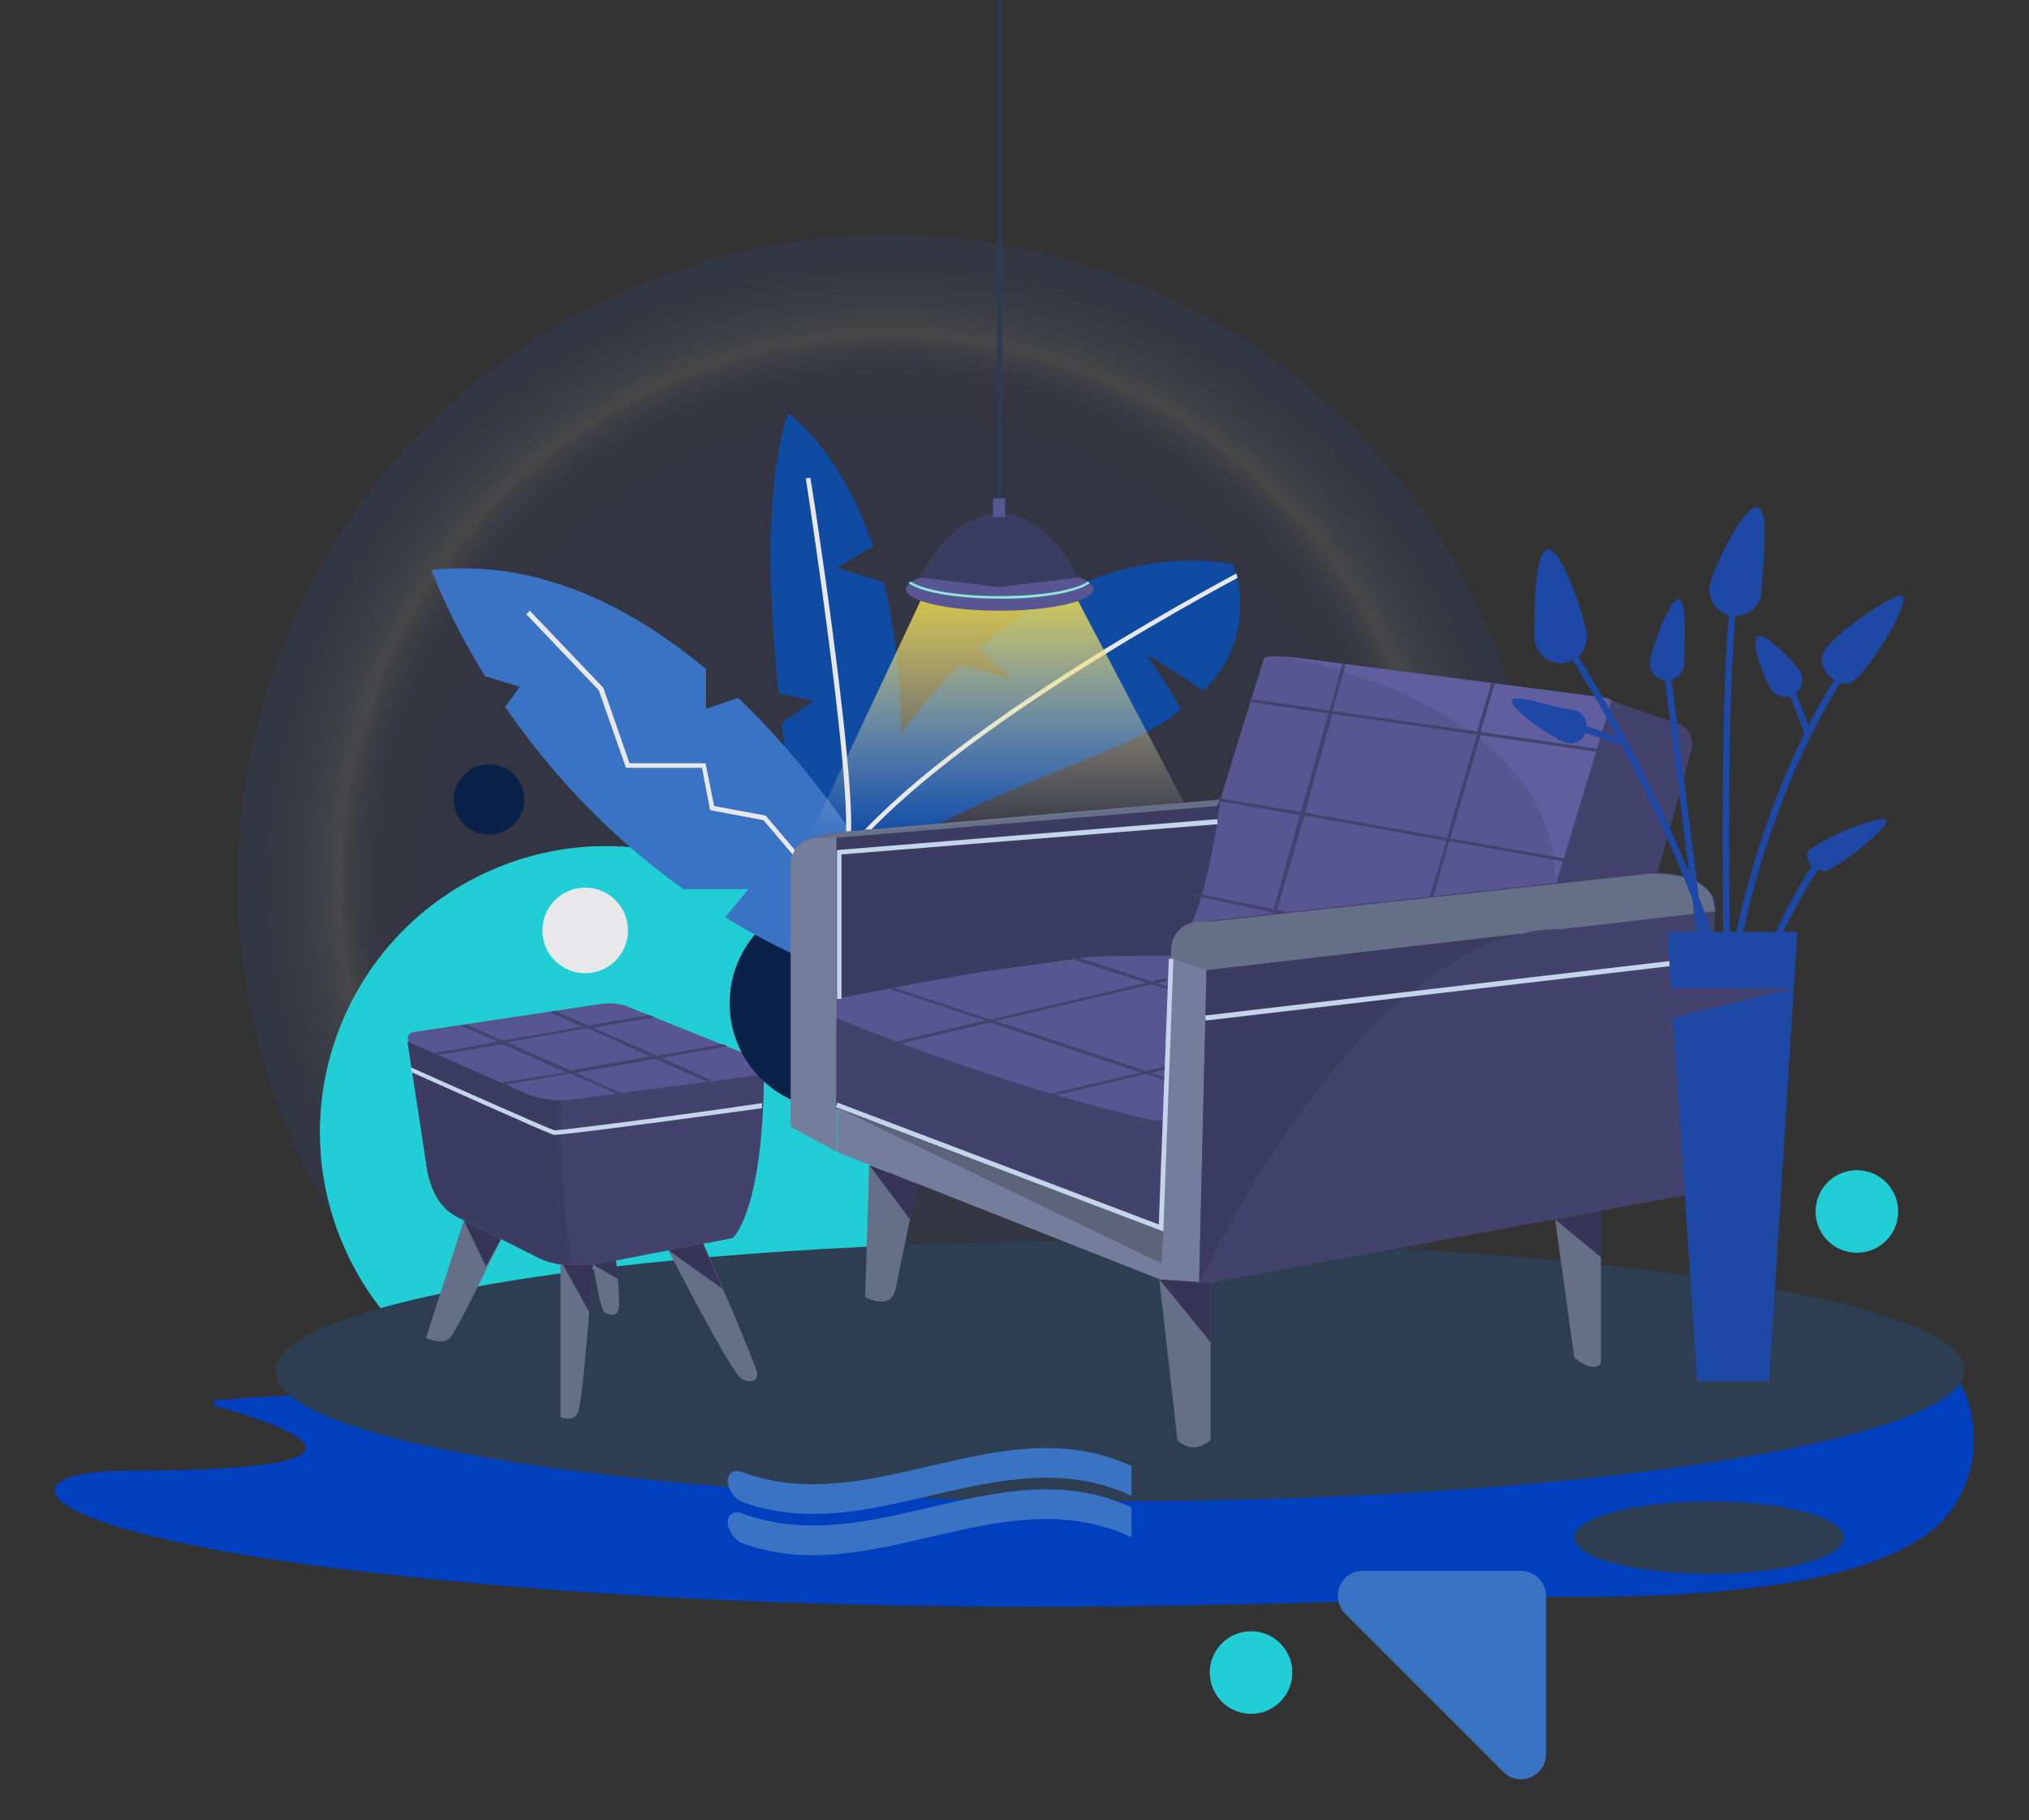
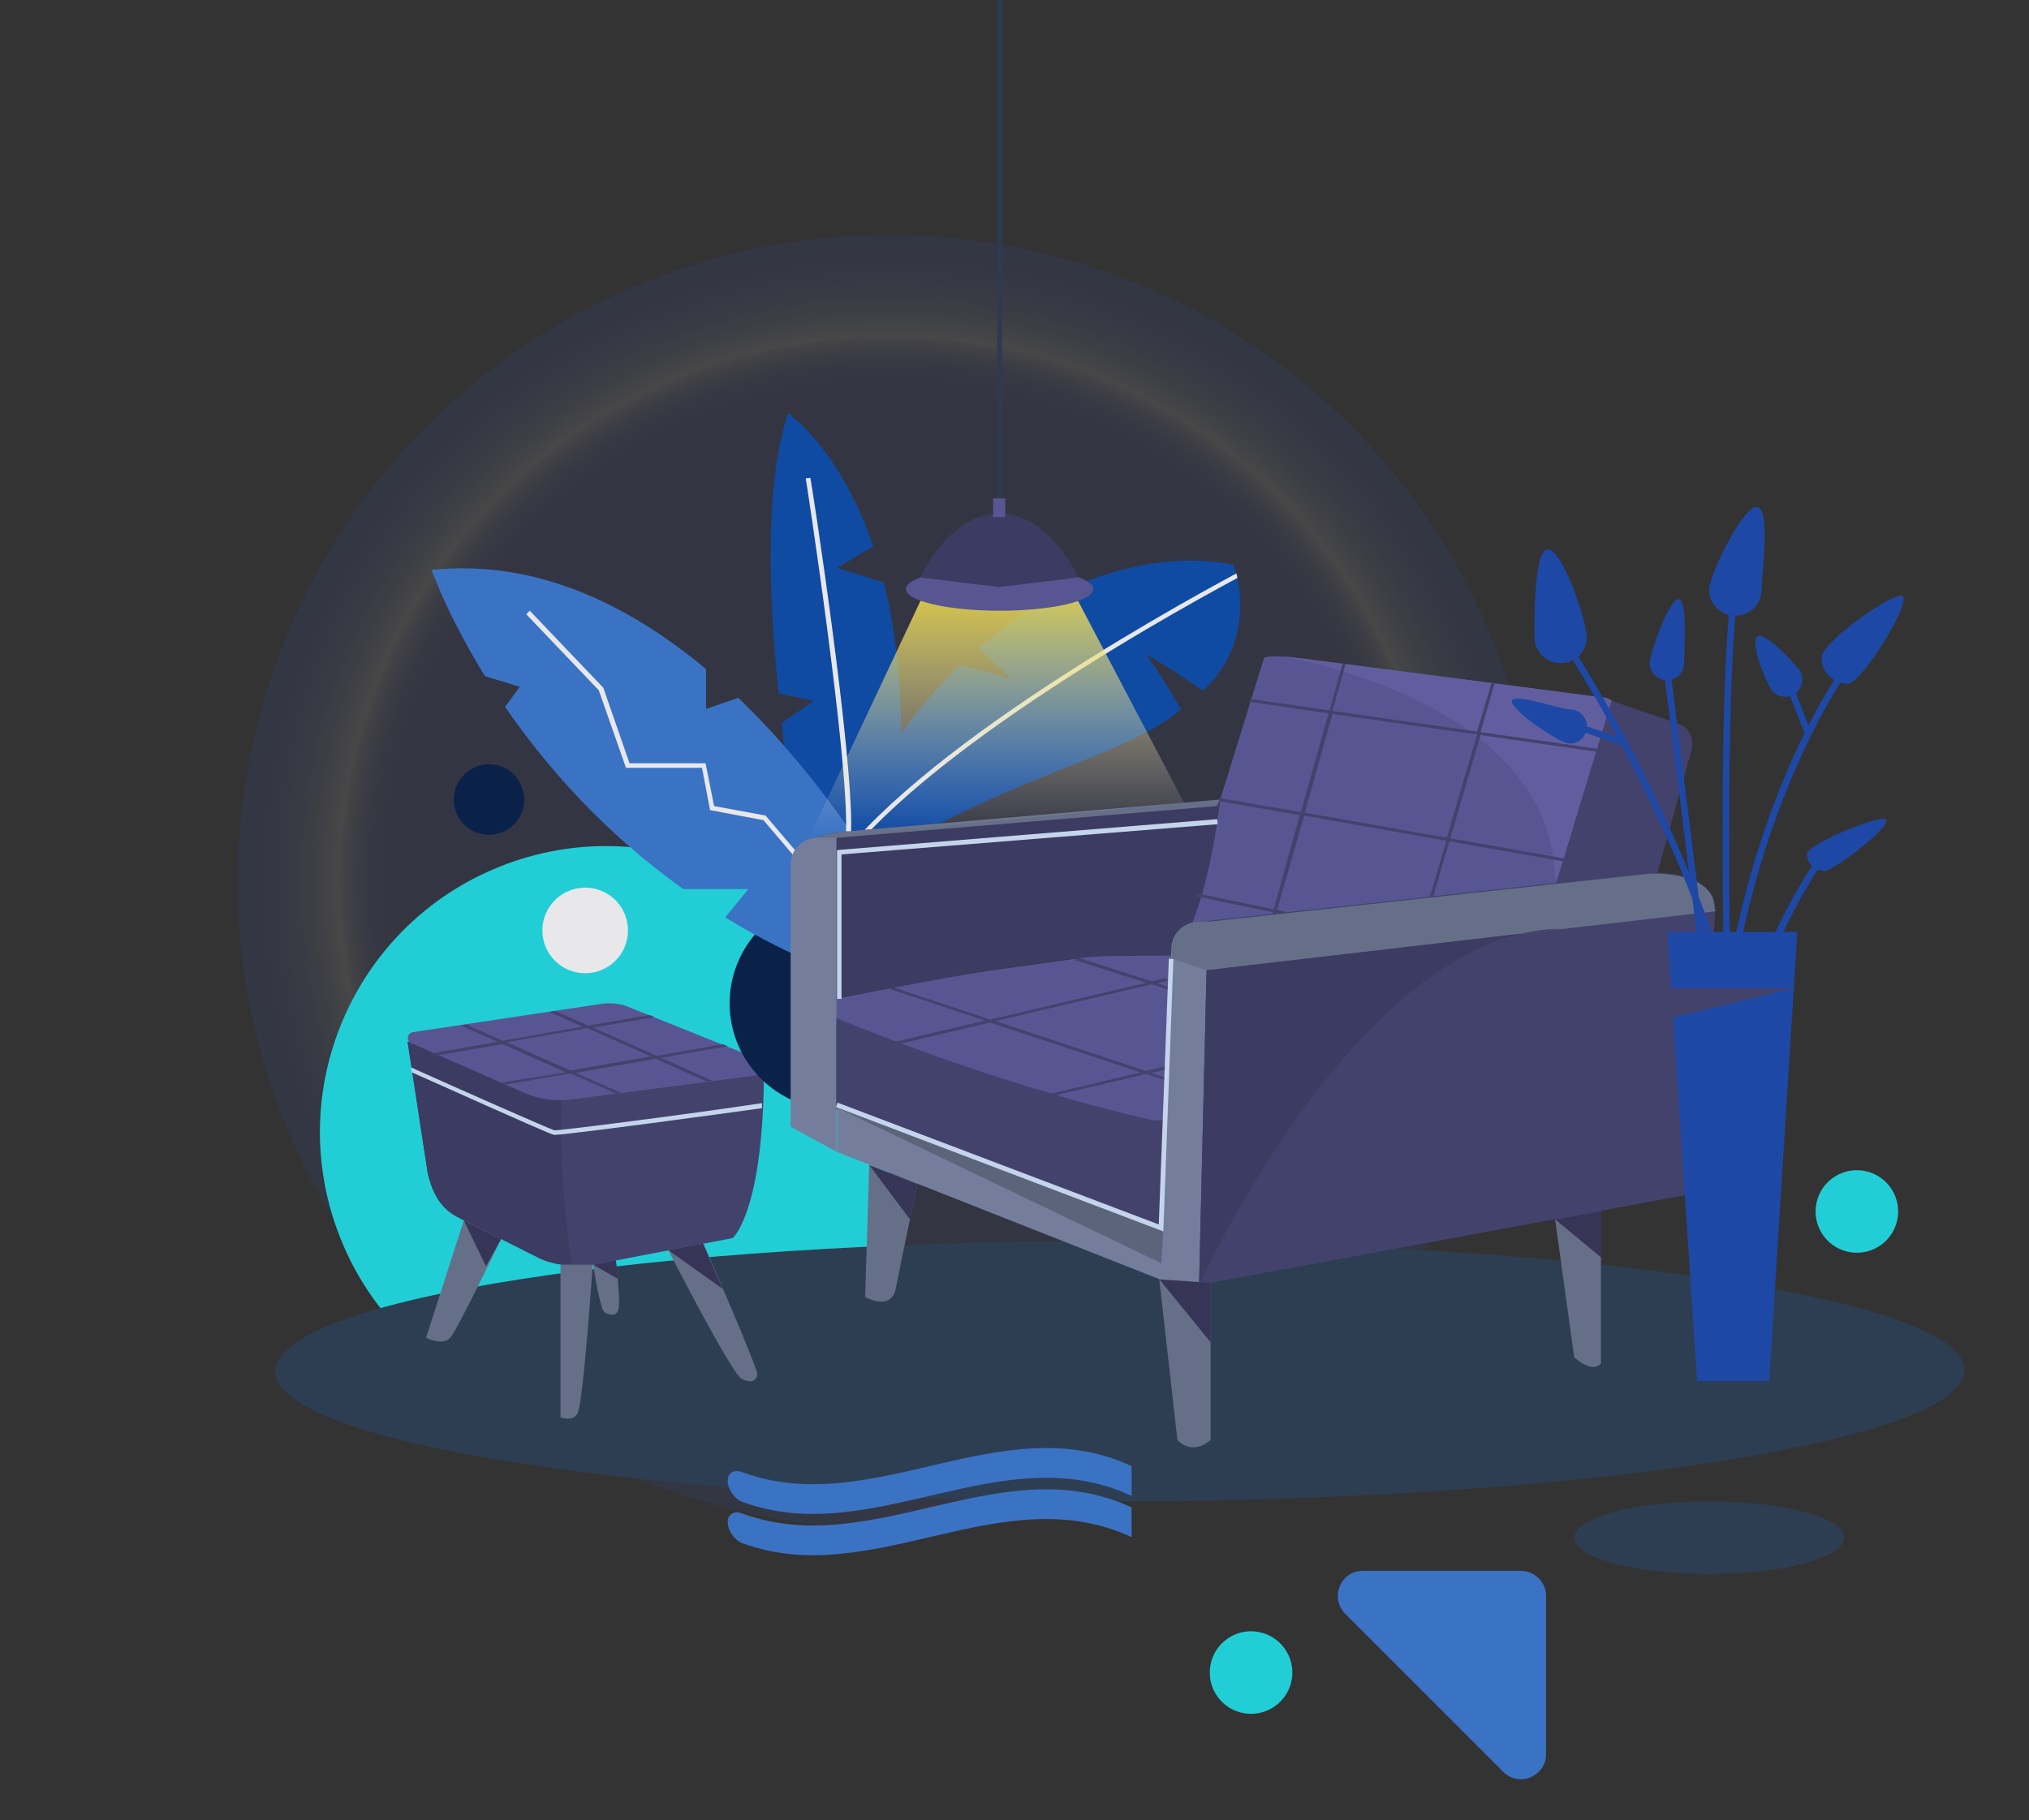
<svg xmlns="http://www.w3.org/2000/svg" version="1.1" x="0px" y="0px" viewBox="0 0 402.9 361.5" style="enable-background:new 0 0 402.9 361.5;" xml:space="preserve">
  <rect x="0" y="0" width="402.9" height="361.5" fill="#333333" stroke="none" />
  <style type="text/css">
	._x005B_Por_x0020_defecto_x005D_{fill:#FFFFFF;stroke:#000000;stroke-miterlimit:10;}
	.Sombra_x0020_paralela{fill:none;}
	.Resplandor_x0020_externo_x0020_5_x0020_pt_x002E_{fill:none;}
	.A_x0020_todo_x0020_ritmo_GS{fill:#A6D0E4;}
	.st0{opacity:0.1;fill:url(#SVGID_1_);}
	.st1{fill:#0F4BA3;}
	.st2{fill:#E8E8EA;}
	.st3{fill:#22CED6;}
	.st4{fill:#0040BF;}
	.st5{fill:#2D3E53;}
	.st6{fill:#43426D;}
	.st7{fill:#3C3B61;}
	.st8{fill:#585692;}
	.st9{fill:#666F88;}
	.st10{fill:#C4D5EB;}
	.st11{fill:#363558;}
	.st12{fill:#0A2249;}
	.st13{fill:#3B73C4;}
	.st14{fill:#615EA0;}
	.st15{fill:#747E9C;}
	.st16{fill:#5C647C;}
	.st17{fill:#1E48A5;}
	.st18{fill:#2C3C50;}
	.st19{fill:url(#SVGID_2_);}
	.st20{fill:#8CE7D7;}
</style>
  <g id="BACKGROUND">
</g>
  <g id="OBJECTS">
    <radialGradient id="SVGID_1_" cx="7595.932" cy="25213.406" r="1292.669" gradientTransform="matrix(-9.660000e-02 -2.570000e-02 2.580000e-02 -9.600000e-02 259.75 2790.817)" gradientUnits="userSpaceOnUse">
      <stop offset="0.698" style="stop-color:#4047C8" />
      <stop offset="0.756" style="stop-color:#4249C9" />
      <stop offset="0.777" style="stop-color:#494FCA" />
      <stop offset="0.792" style="stop-color:#545BCE" />
      <stop offset="0.804" style="stop-color:#656BD3" />
      <stop offset="0.814" style="stop-color:#7B80D9" />
      <stop offset="0.823" style="stop-color:#979AE1" />
      <stop offset="0.832" style="stop-color:#B7BAEA" />
      <stop offset="0.839" style="stop-color:#DBDDF5" />
      <stop offset="0.845" style="stop-color:#FFFFFF" />
      <stop offset="0.854" style="stop-color:#E4E8F9" />
      <stop offset="0.873" style="stop-color:#B6BFEF" />
      <stop offset="0.892" style="stop-color:#8E9CE6" />
      <stop offset="0.911" style="stop-color:#6E80DF" />
      <stop offset="0.931" style="stop-color:#556AD9" />
      <stop offset="0.952" style="stop-color:#435AD5" />
      <stop offset="0.975" style="stop-color:#3851D3" />
      <stop offset="1" style="stop-color:#354ED2" />
    </radialGradient>
    <path class="st0" d="M51.6,141.9C70.1,73.4,140.9,32.7,209.9,51c69,18.3,109.9,88.8,91.5,157.3c-18.5,68.5-89.3,109.2-158.3,90.9   C74.1,280.9,33.2,210.5,51.6,141.9z" />
    <g>
      <path class="st1" d="M175.5,115.7l-9.3-2.9l7.2-4.3c-6.7-19.6-16.9-26.4-16.9-26.4c-4.4,13-4.1,34.1-1.9,55.6l7,1.5l-6.4,4.4    c4.1,35.7,12.6,70.9,12.6,70.9C181.5,167.6,180.6,136.2,175.5,115.7z" />
      <g>
        <g>
          <path class="st1" d="M234.5,140.9c-2.1-3.7-4.4-7.4-6.9-10.9c3.9,2.2,7.6,4.6,11.3,7.2c11.6-11,6.1-25.1,5.9-25.1      c-18.4-3.3-37.1,4.8-50.6,16.7c2.3,2,4.5,4,6.6,6.1c-3.4-1.1-6.8-2-10.2-2.8c-21.3,20.8-28.9,48-29.1,47.7      C191.6,155.6,222.4,151.5,234.5,140.9z" />
        </g>
        <path class="st2" d="M245.5,113.9c-14.9,8-68.5,37.9-82.6,62.2c-0.9,2.3-1.3,3.7-1.3,3.6l0,0c0.3-0.2,0.6-0.4,0.8-0.6     c11.3-24.4,67.7-55.9,83.3-64.3C245.7,114.5,245.6,114.2,245.5,113.9z" />
      </g>
      <ellipse transform="matrix(0.929 -0.37 0.37 0.929 -74.633 60.438)" class="st3" cx="120.3" cy="224.9" rx="56.8" ry="56.8" />
-       <path class="st4" d="M43,278.1c-0.8,0-0.9,1-0.2,1.2c11.5,3.2,41.6,12.8-17.5,12.8c-25.9,0-22.5,12.9,56.2,21.1    c68.3,7.2,137.5,6.8,206.1,4.2c17.6-0.6,35.8,0.4,53.6-1.3c13.2-1.3,28.9-3.3,40.3-10.6c12.7-8.1,14.3-27.4,2.4-37.3    c-15-12.4-39.6-6.9-57.2-5.8c-17.3,1.1-34.7,1.7-52,2.7c-45,2.5-90,5-135,7.5c-30.7,1.7-61.4,3.4-92.1,5.1    C46.1,277.9,44.5,278,43,278.1z" />
      <ellipse transform="matrix(0.16 -0.987 0.987 0.16 -119.22 524.313)" class="st3" cx="248.5" cy="332.2" rx="8.2" ry="8.2" />
      <ellipse transform="matrix(0.23 -0.973 0.973 0.23 49.913 544.048)" class="st3" cx="368.7" cy="240.5" rx="8.2" ry="8.2" />
      <path class="st5" d="M390.1,272.1c0,14.3-78.1,26.1-169.7,26.1S54.7,286.6,54.7,272.4c0-14.3,74.2-25.9,165.8-25.9    S390.1,257.8,390.1,272.1z" />
      <g>
        <g>
          <path class="st6" d="M80.9,206.9l4,25.9c1.5,7,5,8.5,7.3,9.6l14.9,7.5c2.3,1.2,7.1,1.9,9.7,1.5l28.7-5.5c0,0,6.2-5.2,6.2-33.8      L80.9,206.9z" />
          <path class="st7" d="M84.9,232.8c1.5,7,5,8.5,7.3,9.6l14.9,7.5c1.2,0.6,3,1.1,4.8,1.3l1.6-0.1c-2.8-19.4-2-32.4-2-32.4      l-21.8-11.2l-8.7-0.6L84.9,232.8z" />
          <path class="st8" d="M119.3,199.4L82,205c-1.2,0.2-1.4,1.8-0.3,2.2l22.5,9.9c2.8,1.2,6,1.7,9.1,1.3l36.8-4.8      c1.8-0.2,2.1-2.7,0.4-3.3l-25.2-10.1C123.4,199.3,121.3,199.1,119.3,199.4z" />
          <path class="st6" d="M131.3,210.1l13.2-2.3l-1-0.4l-13.1,2.3c-4.1-1.8-8.6-3.8-12.6-5.6L130,202l-1-0.4l-12.2,2.1      c-2.5-1.1-4.7-2.1-6.6-2.9l-1.1,0.2c1.8,0.8,4.1,1.8,6.6,2.9l-15.9,2.8c-2.8-1.2-5.3-2.4-7.2-3.2l-1.1,0.2      c1.8,0.8,4.4,1.9,7.3,3.2l-13,2.3l1,0.4l13-2.2c3.9,1.7,8.3,3.7,12.6,5.6L99.5,215l1,0.4l12.8-2.2c3.3,1.5,6.4,2.8,9,4l1.1-0.1      c-2.5-1.1-5.6-2.5-9.1-4l15.9-2.8c4,1.8,7.6,3.4,10.2,4.5l1.1-0.1C139.1,213.6,135.4,211.9,131.3,210.1z M113.3,212.6      c-4.2-1.8-8.6-3.8-12.6-5.6l15.9-2.8c4,1.8,8.4,3.7,12.6,5.6L113.3,212.6z" />
          <path class="st9" d="M111.3,251.2v30.3c0,0,2.4,1,3.4-0.8c1.1-1.8,3-29.5,3-29.5H111.3z" />
          <path class="st9" d="M92.1,242.4l-7.5,23.3c0,0,3.3,1.7,4.8,0c1.5-1.7,10.1-19.6,10.1-19.6L92.1,242.4z" />
          <path class="st9" d="M132.7,248.3c0,0,12.5,24.4,14.5,25.5c2,1.1,3,0.4,3.2-0.8c0.1-1.2-10.7-26-10.7-26L132.7,248.3z" />
          <path class="st9" d="M117.8,251.2c0,0,1.3,8.9,2.3,9.5c1,0.5,2.6,1,2.8-1.2c0.2-2.2-0.6-9.1-0.6-9.1L117.8,251.2z" />
        </g>
        <g>
          <path class="st10" d="M110.1,225.4c-0.1,0-0.1,0-0.1,0c-1.1-0.2-25.4-11.2-28.2-12.4l-0.2-1c10.9,4.9,27.7,12.3,28.5,12.5      c0,0,0,0,0,0c1.6,0,25.9-3.1,41.2-5.4l0,1C145,221,112.6,225.4,110.1,225.4z" />
        </g>
-         <polygon class="st11" points="111.8,251.2 117,260.6 117.8,251.2    " />
        <polygon class="st11" points="132.7,248.3 143.5,256 139.6,247    " />
        <polygon class="st11" points="117.8,251.2 122.7,254 122.3,250.3    " />
        <polygon class="st11" points="92.1,242.4 96.5,251.5 99.5,246.1    " />
      </g>
      <ellipse transform="matrix(0.707 -0.707 0.707 0.707 -92.287 175.732)" class="st12" cx="166" cy="199.3" rx="21.1" ry="21.1" />
      <path class="st13" d="M146.6,138.6l-6.4,2.2v-7.9c-15.2-12.7-33.7-21.9-54.5-19.7c0,0,3.1,8.9,10.6,21.1l6.9,2.1l-2.9,4    c7.9,11.5,19.4,24.8,35.4,36.2h12.9l-4.6,5.6c9.9,6.1,21.3,11.3,34.4,15.2l6.2-5.8C184.6,191.5,170.5,161.5,146.6,138.6z" />
      <g>
        <polygon class="st2" points="171.5,186.3 151.6,162.9 141,160.9 139.4,152.5 124.3,152.5 118.9,137.1 104.5,122 105.2,121.3      119.8,136.6 125,151.6 140.1,151.6 141.8,160.1 152.1,162 152.2,162.2 172.2,185.7    " />
      </g>
      <g>
        <g>
          <path class="st8" d="M213.7,190.4l-52.1,7.2c0,0-2.7,3,3.9,5.6c6.6,2.6,58.5,20.8,65.9,21.2c7.5,0.4,56.4-15,56.4-15L239.6,187      C239.6,187,221.3,187.5,213.7,190.4z" />
          <path class="st6" d="M240.5,217l-11.9-3.9l31.5-7.4l4.4,1.4l0.2-0.5l-3.5-1.1l3.7-0.9l-0.1-0.6l-4.7,1.1l-30.3-9.8l9.8-2.3      l-0.1-0.6l-10.8,2.5l-14.6-4.7c-0.1,0.1-0.3,0.1-0.5,0.2l0,0l-0.1,0.3l14.1,4.5l-31,7.3l-19.5-6.5l-0.2,0.5l18.7,6.2l-19.1,4.5      c0.3,0.1,0.7,0.2,1,0.4l19.1-4.5l29.9,9.9l-19.5,4.6c0.4,0.1,0.7,0.2,1.1,0.3l19.5-4.6l12.7,4.2L240.5,217z M197.7,202.8l31-7.3      l30.3,9.8l-31.5,7.4L197.7,202.8z" />
          <path class="st7" d="M160.5,166.7l1.5-0.4c2.1-0.6,4.3-1,6.5-1.2l73.8-6.3v31.1c0,0-8.3-0.2-22.1,0c-13.7,0.2-54.1,8.5-54.1,8.5      L160.5,166.7z" />
          <path class="st9" d="M241.6,160.1l0.7-1.3l-73.8,6.3c-2.2,0.2-4.4,0.6-6.5,1.2l-1.5,0.4l0.5,2.6l5.2-2.9L241.6,160.1z" />
          <path class="st8" d="M242.3,158.8l8.7-28.1c0,0,0.4-0.8,6.8,0c6.4,0.8,60.1,7.8,60.1,7.8s4.2,0,3,4.7      c-1.2,4.7-19.5,63.1-19.5,63.1s-81.2-3.2-68.9-15.8C239.8,183,242.3,158.8,242.3,158.8z" />
          <path class="st14" d="M318,138.5c0,0-53.7-7-60.1-7.8c-1.3-0.2-2.2-0.2-3.1-0.3c4.5,0.8,54,10.3,54,44.7l11.9-30.9      c0.1-0.5,0.2-0.8,0.3-1.1C322.2,138.5,318,138.5,318,138.5z" />
          <path class="st6" d="M317,149.3l0.1-0.6l-23.1-3.3l2.8-9.7l-0.6-0.2l-2.9,9.8l-28.7-4.1l2.6-9.3l-0.6-0.2l-2.6,9.4l-15.8-2.3      l-0.1,0.6l15.7,2.3l-5.5,19.6l-16.2-2.8l-0.1,0.6l16.1,2.8l-5.2,18.7l-15.4-3.2l-0.1,0.6l15.4,3.2l-0.5,1.8l0.6,0.2l0.5-1.9      l1.8,0.4l0.1-0.6l-1.7-0.4L259,162l28.2,5l-4.7,16l0.6,0.2l4.7-16.1l22.7,4l0.1-0.6l-22.6-4l6-20.5L317,149.3z M287.3,166.4      l-28.2-5l5.5-19.6l28.7,4.1L287.3,166.4z" />
          <path class="st15" d="M166.2,228.8l-9.2-5v-52.1c0-3,2.4-5.3,5.3-5.3h3.8V228.8z" />
          <path class="st15" d="M232.6,255.1l-2.4-0.9l2.4-65.7c0-3,2.4-5.3,5.3-5.3h1.9c2.1,0,3.8,1.7,3.8,3.8l-1.9,62.8      C241.7,254.3,236.7,257.3,232.6,255.1z" />
          <path class="st15" d="M166.2,219.4c1,0.4,66.4,25.2,66.4,25.2v10.4l-66.4-26.2V219.4z" />
          <path class="st6" d="M320,139.2l13.2,4.5c2.1,0.7,3.3,3,2.7,5.2L327,181l-19.2-1.6L320,139.2z" />
          <path class="st6" d="M238.1,255.2l97.5-18c0,0,3.1-1,3.1-15.1c0-14.1,1.9-41.2,1.9-41.2s1.2-7.6-12.8-7.6l-88,9.6L238.1,255.2z" />
          <path class="st9" d="M239.6,192.7l3.9-0.4l0.2-5.4c0-2.1-1.7-3.8-3.8-3.8h-1.9c-3,0-5.3,2.4-5.3,5.3v2L239.6,192.7z" />
          <path class="st9" d="M327.8,173.5l-88,9.6l-0.2,9.6l0,0l101-11.7l-0.5-2.7C339.1,176.1,336.1,173.5,327.8,173.5z" />
          <path class="st6" d="M228.4,222.4c-32.1-7.4-62.3-20.2-62.3-20.2v17.3l62,23.5l2.4,0.9l0.8-22.2      C231.4,221.7,231.3,223,228.4,222.4z" />
          <path class="st9" d="M172.6,231.4l-0.8,26.2c0,0,5.2,3,6.1-1.8c0.9-4.8,4.3-20.7,4.3-20.7L172.6,231.4z" />
          <path class="st9" d="M230.2,254.1l3.6,31.9c0,0,2.7,3.3,6.6,0v-31.2l-4.1,1L230.2,254.1z" />
          <polygon class="st11" points="230.2,254.1 240.4,266.6 240.4,254.8     " />
          <path class="st9" d="M308.8,242.2l3.8,27.4c0,0,3.6,3.3,5.3,1.2v-30.3L308.8,242.2z" />
          <g>
            <polygon class="st10" points="231,244.6 166,219.9 166.3,219 230.1,243.2 232.1,190.4 233,190.5      " />
          </g>
          <polygon class="st11" points="172.6,231.4 180.7,242.2 182.2,235.2     " />
          <polygon class="st11" points="308.8,242.2 318,249.8 318,240.5     " />
          <polygon class="st16" points="166,219.9 230.6,250.9 231,244.6     " />
          <path class="st7" d="M239.6,192.7l-1.5,62.5c0,0,32.1-70.7,72-70.7L239.6,192.7z" />
        </g>
        <g>
          <polygon class="st10" points="167.1,198.4 166.2,198.4 166.2,168.9 166.6,168.8 241.7,162.7 241.8,163.7 167.1,169.7     " />
        </g>
        <g>
-           <polygon class="st10" points="239.4,202.7 239.3,201.7 339.9,189.9 340.1,190.9     " />
-         </g>
+           </g>
      </g>
      <g>
        <g>
          <g>
            <g>
              <g>
                <polygon class="st17" points="356.9,185.1 331.1,185.1 337,274.3 351.3,274.3        " />
              </g>
            </g>
            <g>
              <g>
                <path class="st17" d="M342.8,217.3l1.3,0c0-0.8-2.3-78.8,1.2-101l-1.3-0.2C340.5,138.4,342.8,216.6,342.8,217.3z" />
              </g>
            </g>
            <g>
              <path class="st17" d="M347.6,224.9l1.3-0.1c-4-48.1-38.2-98.6-38.5-99.1l-1.1,0.7C309.6,126.9,343.6,177.2,347.6,224.9z" />
            </g>
            <g>
              <path class="st17" d="M342,218.7c1.6-52.4,24.8-86.2,26.7-87.5l-0.2-0.4v-0.9c-2.1,0-26.2,35.3-27.8,88.7L342,218.7z" />
            </g>
            <g>
              <rect x="336" y="131.4" transform="matrix(0.992 -0.124 0.124 0.992 -19.382 43.202)" class="st17" width="1.3" height="91.3" />
            </g>
            <g>
              <path class="st17" d="M344.4,220.8c1.6-27.8,18.2-50.6,18.4-50.8l-1.1-0.8c-0.2,0.2-17.1,23.3-18.7,51.5L344.4,220.8z" />
            </g>
            <g>
              <path class="st17" d="M304.7,126.5c0,2.9,2.3,5.2,5.2,5.2c2.9,0,5.2-2.3,5.2-5.2c0-2.9-4.8-17.4-7.7-17.4        S304.7,123.6,304.7,126.5z" />
            </g>
            <g>
              <g>
                <path class="st17" d="M339.4,117.1c0,2.9,2.3,5.2,5.2,5.2c2.9,0,5.2-2.3,5.2-5.2c0-2.9,1.9-16.4-1-16.4         C346,100.7,339.4,114.2,339.4,117.1z" />
              </g>
            </g>
            <g>
              <path class="st17" d="M361.7,130.6c0,2.9,2.3,5.2,5.2,5.2c2.9,0,13.5-17.5,10.6-17.5C374.7,118.4,361.7,127.7,361.7,130.6z" />
            </g>
            <g>
              <path class="st17" d="M327.6,131.7c0,1.9,1.5,3.4,3.4,3.4s3.4-1.5,3.4-3.4s0.8-12.7-1.1-12.7        C331.4,119,327.6,129.8,327.6,131.7z" />
            </g>
            <g>
              <rect x="316.9" y="140.7" transform="matrix(0.326 -0.946 0.946 0.326 76.218 398.703)" class="st17" width="1.3" height="10.5" />
            </g>
            <g>
              <path class="st17" d="M300.2,139.3c0,1.9,9.6,8.4,11.5,8.4s3.4-1.5,3.4-3.4c0-1.9-1.5-3.4-3.4-3.4S300.2,137.4,300.2,139.3z" />
            </g>
            <g>
              <rect x="356.3" y="135.3" transform="matrix(0.932 -0.363 0.363 0.932 -26.662 139.128)" class="st17" width="1.3" height="10.5" />
            </g>
            <g>
              <path class="st17" d="M348.9,126.5c-1.4,1.2,1.8,9.2,3,10.7c1.2,1.4,3.4,1.6,4.8,0.4c1.4-1.2,1.6-3.4,0.4-4.8        C355.9,131.3,350.3,125.2,348.9,126.5z" />
            </g>
            <g>
              <path class="st17" d="M358.8,169.6c0,1.9,1.5,3.4,3.4,3.4c1.9,0,12.4-8.1,12.4-10S358.8,167.7,358.8,169.6z" />
            </g>
          </g>
        </g>
        <polygon class="st17" points="356.4,190 331.6,190 353,223.6    " />
      </g>
      <g>
        <path class="st2" d="M169,165.1l-1,0c0.5-14.9-7.9-69.6-8-70.1l0.9-0.1C161.1,95.3,169.5,150.1,169,165.1z" />
      </g>
      <circle class="st2" cx="116.2" cy="184.8" r="8.5" />
      <g>
        <rect x="198" class="st18" width="1" height="100.7" />
      </g>
      <linearGradient id="SVGID_2_" gradientUnits="userSpaceOnUse" x1="197.814" y1="166.37" x2="197.814" y2="110.999">
        <stop offset="0" style="stop-color:#E8E8EA;stop-opacity:0" />
        <stop offset="1" style="stop-color:#F0D934" />
      </linearGradient>
      <path class="st19" d="M182.8,119.3l-22.3,47.4l74.6-7.3l-21-40C214.1,119.3,193.8,120.4,182.8,119.3z" />
      <g>
        <path class="st8" d="M217.1,117c0,2.4-8.3,4.3-18.6,4.3c-10.3,0-18.6-1.9-18.6-4.3c0-2.4,8.3-4.3,18.6-4.3     C208.7,112.6,217.1,114.6,217.1,117z" />
-         <path class="st20" d="M216.4,115.8c-0.1-0.1-0.2-0.2-0.4-0.3c-2.2,1.6-8.7,2.9-17.6,2.9c-8.9,0-15.4-1.4-17.6-2.9     c-0.1,0.1-0.3,0.2-0.4,0.3c2.6,2,10.4,3.1,18,3.1C206,119,213.8,117.8,216.4,115.8z" />
        <path class="st7" d="M198.4,102c-10,0-15.7,12.7-15.7,12.7l15.7,1.9l15.7-1.9C214.1,114.7,208.5,102,198.4,102z" />
        <rect x="197.2" y="99" class="st8" width="2.4" height="3.7" />
      </g>
      <polygon class="st6" points="331.8,196.3 356.1,196.3 331.8,202.2   " />
      <circle class="st12" cx="97.1" cy="158.8" r="7" />
      <g>
        <path class="st13" d="M224.7,299.4c-25.8-12-51.5,10.7-77.3,1.2c-1.6-0.6-2.9,0.1-2.9,1.7c0,1.6,1.3,3.6,2.9,4.2     c25.8,9.5,51.5-13.2,77.3-1.2C224.7,303.4,224.7,301.4,224.7,299.4z" />
        <path class="st13" d="M144.5,294.1c0,1.6,1.3,3.6,2.9,4.2c25.8,9.5,51.5-13.2,77.3-1.2c0-2,0-3.9,0-5.9     c-25.8-12-51.5,10.7-77.3,1.2C145.8,291.8,144.5,292.5,144.5,294.1z" />
      </g>
      <path class="st5" d="M366.2,305.4c0,4-12,7.2-26.8,7.2c-14.8,0-26.8-3.2-26.8-7.2c0-4,12-7.2,26.8-7.2    C354.2,298.2,366.2,301.4,366.2,305.4z" />
      <path class="st13" d="M270.6,312H302c2.7,0,5,2.2,5,5v31.4c0,4.4-5.4,6.7-8.5,3.5l-31.4-31.4C264,317.3,266.2,312,270.6,312z" />
    </g>
  </g>
</svg>